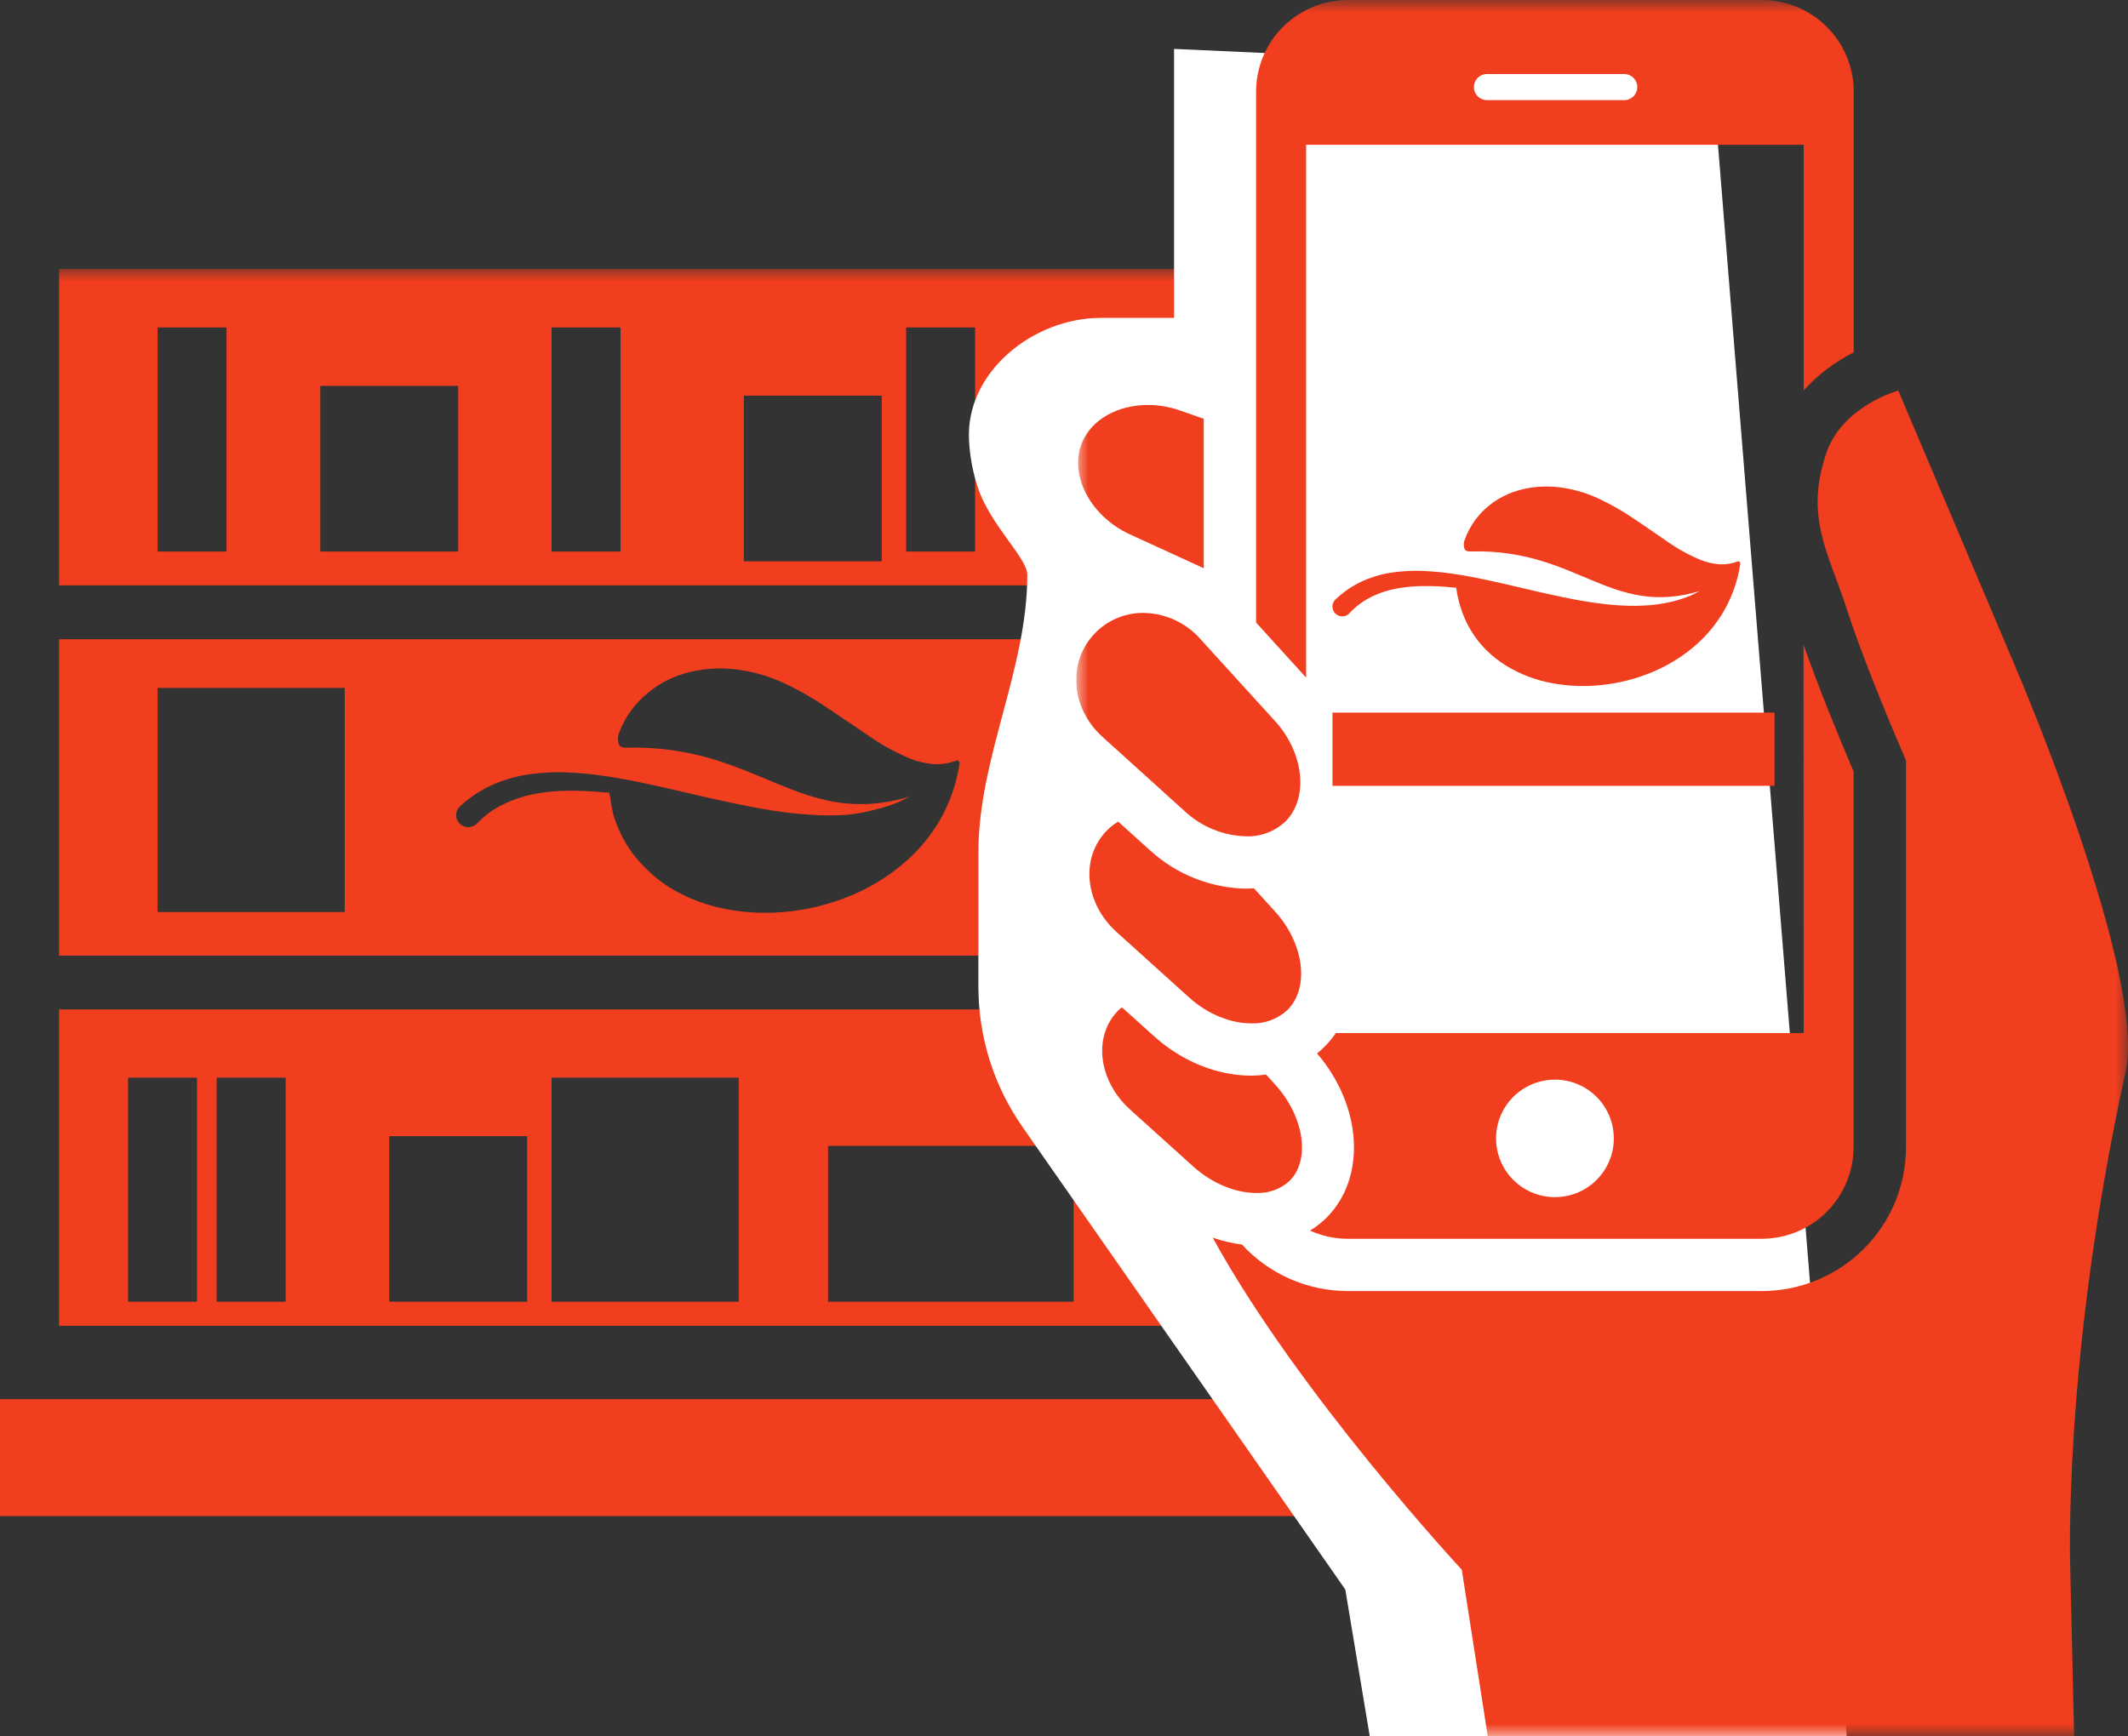
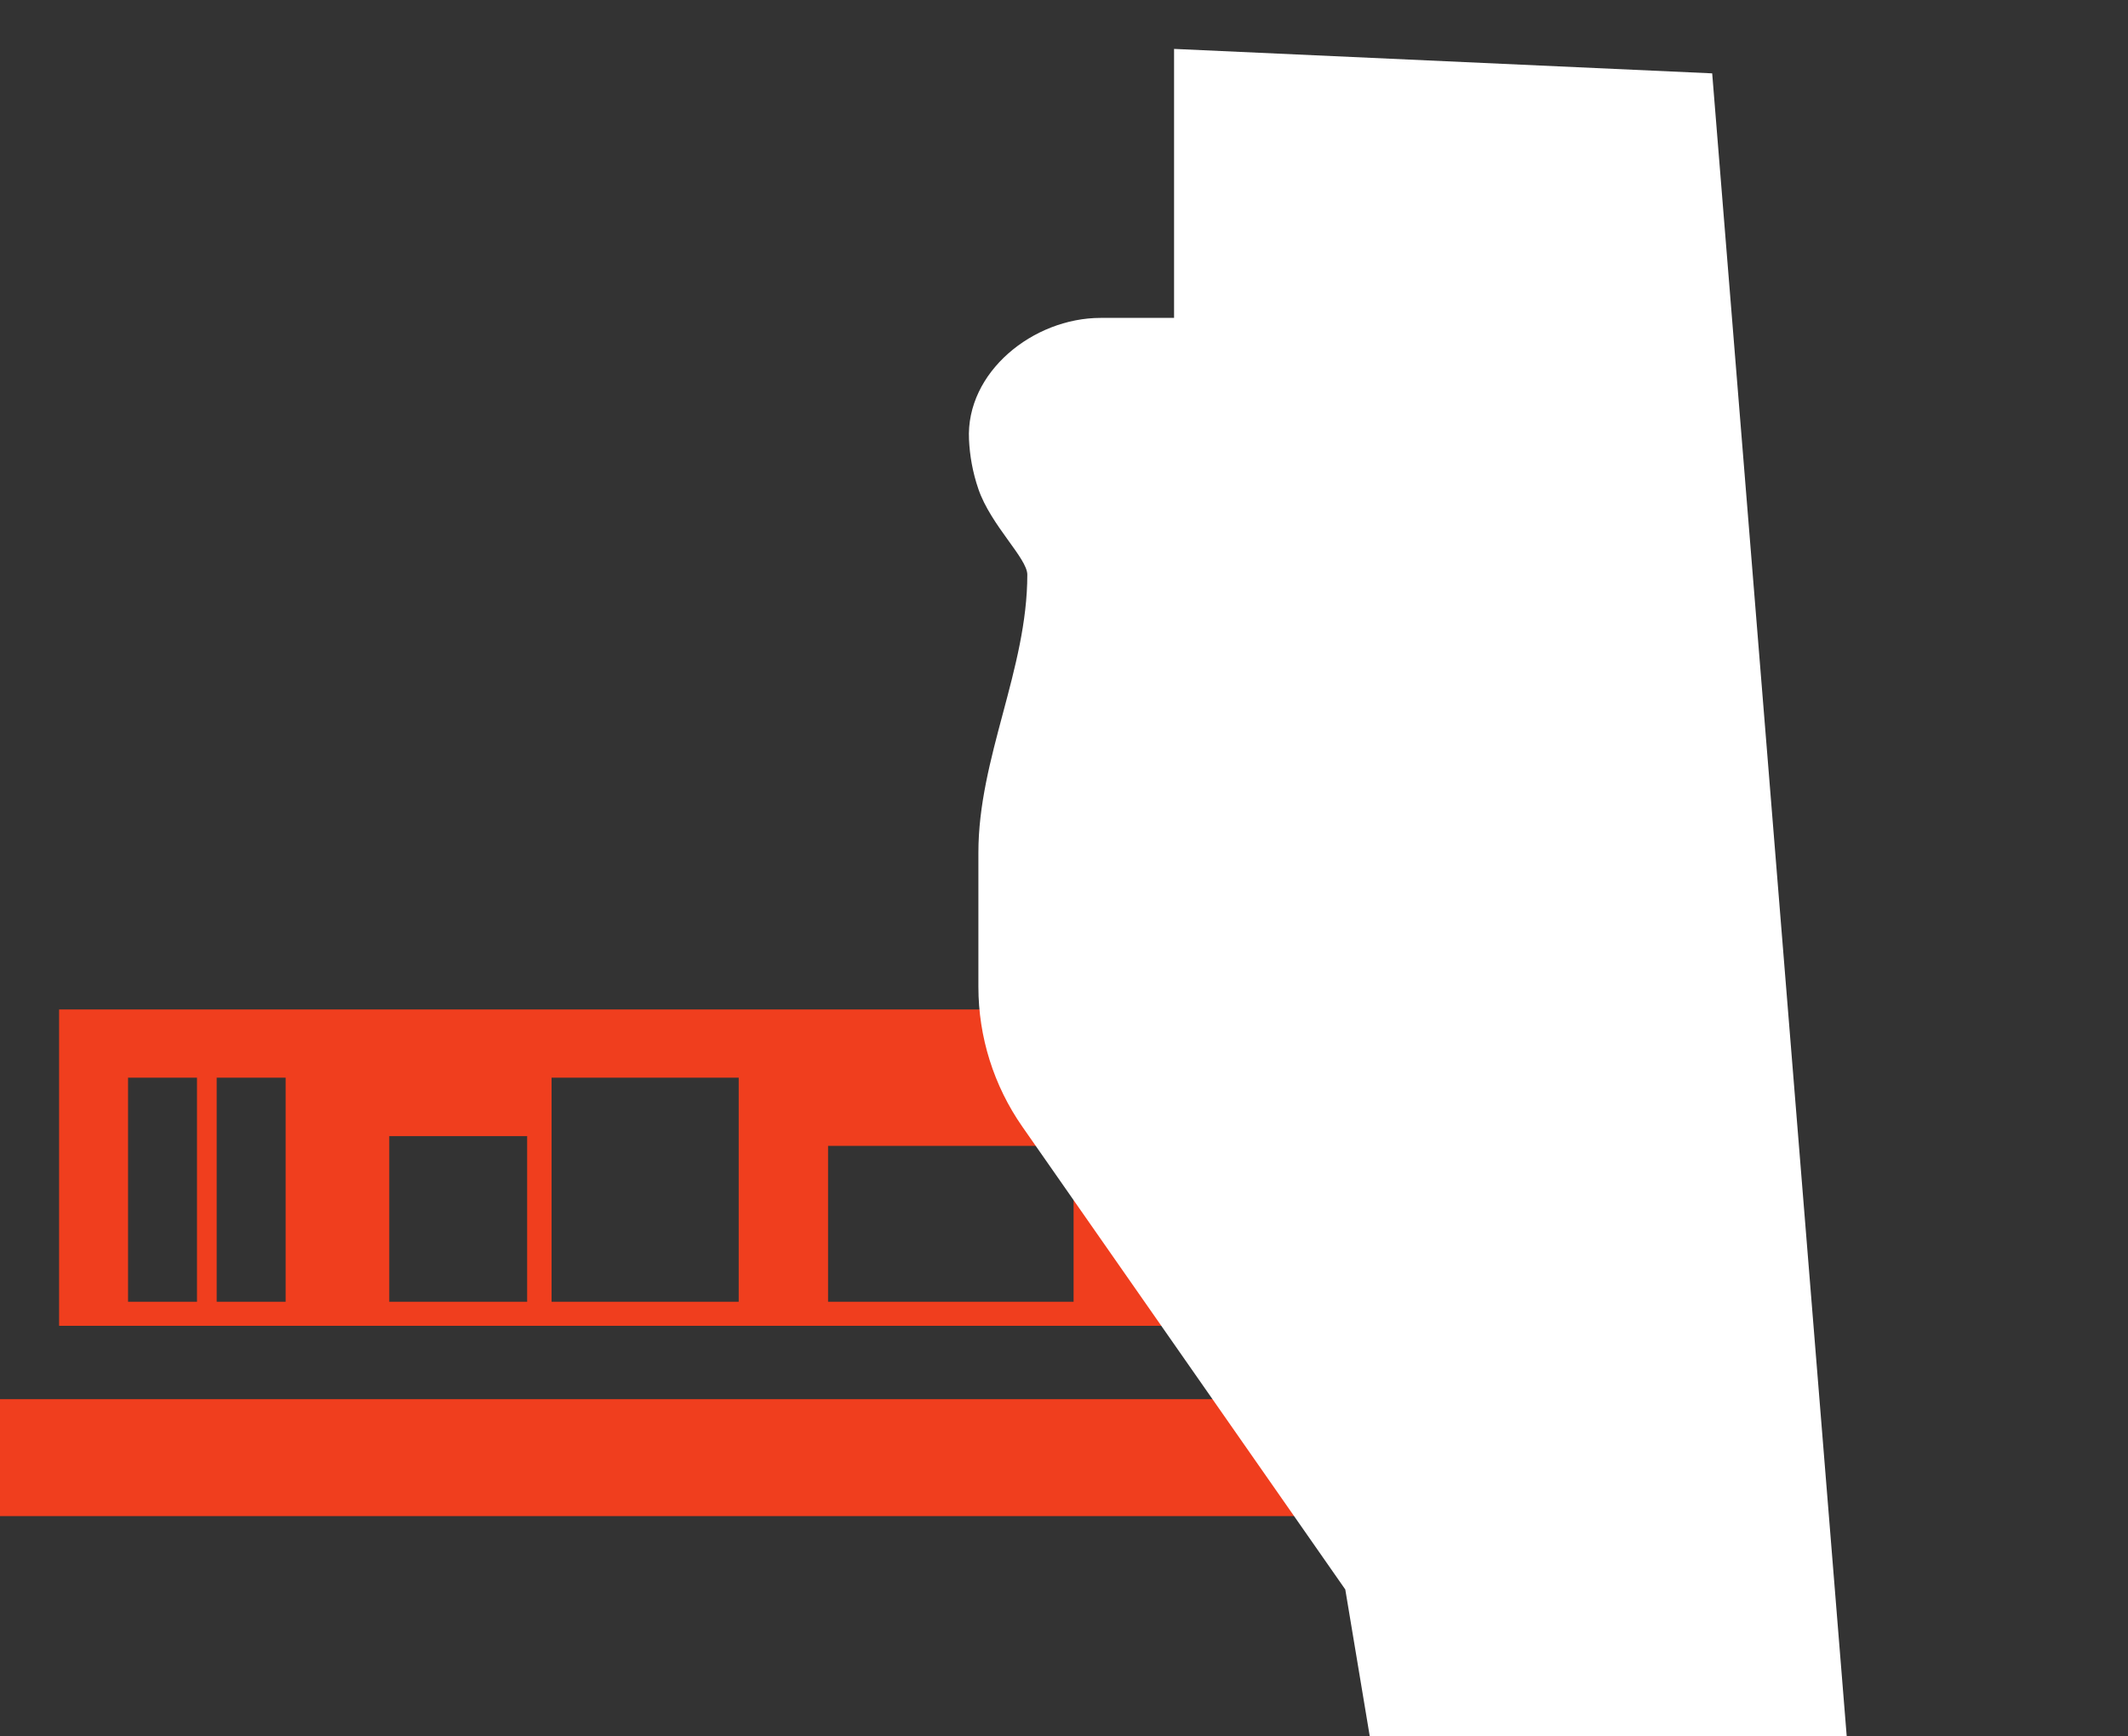
<svg xmlns="http://www.w3.org/2000/svg" width="87" height="71" viewBox="0 0 87 71" fill="none">
  <rect x="0" y="0" width="87" height="71" fill="#333333" stroke="none" />
  <g clip-path="url(#clip0_10420_23990)">
    <path d="M60 57.219H0V62H60V57.219Z" fill="#F03E1E" />
    <path d="M57.584 41.281H2.416V54.218H57.584V41.281ZM8.054 53.234H5.235V44.07H8.054V53.234ZM11.678 53.234H8.859V44.07H11.678V53.234ZM21.552 53.234H15.914V46.461H21.552V53.234ZM30.201 53.234H22.55V44.07H30.201V53.234ZM43.892 53.234H33.854V46.859H43.892V53.234ZM54.169 53.234H48.531V46.461H54.169V53.234Z" fill="#F03E1E" />
    <mask id="mask0_10420_23990" style="mask-type:luminance" maskUnits="userSpaceOnUse" x="0" y="11" width="60" height="51">
      <path d="M60 11H0V62H60V11Z" fill="white" />
    </mask>
    <g mask="url(#mask0_10420_23990)">
-       <path d="M57.584 26.141H2.416V39.078H57.584V26.141ZM14.094 37.297H6.443V28.133H14.094V37.297ZM38.432 33.528C38.014 34.246 37.469 34.883 36.821 35.408C36.178 35.934 35.457 36.359 34.683 36.667C33.91 36.978 33.097 37.182 32.267 37.273C31.435 37.367 30.594 37.34 29.77 37.193C28.937 37.048 28.138 36.751 27.415 36.317C27.051 36.09 26.714 35.823 26.412 35.52C26.102 35.222 25.831 34.886 25.607 34.52C25.387 34.154 25.213 33.763 25.087 33.356C25.037 33.159 24.996 32.96 24.966 32.759C24.966 32.655 24.926 32.544 24.91 32.44V32.408H24.745C24.227 32.354 23.707 32.33 23.186 32.336C22.732 32.341 22.279 32.386 21.834 32.472C21.467 32.541 21.11 32.652 20.77 32.803C20.516 32.91 20.273 33.044 20.046 33.201C19.957 33.269 19.868 33.332 19.808 33.388L19.719 33.464L19.683 33.496L19.643 33.536L19.494 33.683C19.4 33.775 19.274 33.826 19.142 33.826C19.01 33.826 18.884 33.773 18.791 33.681C18.698 33.589 18.646 33.463 18.647 33.333C18.647 33.203 18.7 33.078 18.793 32.986L18.95 32.846L18.991 32.81L19.047 32.767L19.172 32.667C19.264 32.595 19.369 32.524 19.486 32.444C19.775 32.259 20.083 32.104 20.404 31.982C20.811 31.826 21.236 31.718 21.668 31.659C22.166 31.59 22.669 31.566 23.17 31.587C23.718 31.609 24.264 31.662 24.805 31.747C25.925 31.914 27.084 32.189 28.236 32.456C29.388 32.723 30.54 32.986 31.627 33.153C32.17 33.237 32.702 33.293 33.205 33.321C33.679 33.352 34.154 33.352 34.627 33.321C35.036 33.278 35.442 33.202 35.839 33.093C36.139 33.019 36.434 32.923 36.721 32.806C36.938 32.715 37.099 32.607 37.228 32.567C32.654 33.93 31.035 30.448 25.619 30.575C25.534 30.575 25.377 30.575 25.317 30.468C25.282 30.386 25.264 30.299 25.264 30.211C25.264 30.122 25.282 30.035 25.317 29.954C25.379 29.787 25.453 29.624 25.538 29.468C25.71 29.158 25.924 28.874 26.174 28.623C26.424 28.368 26.705 28.145 27.012 27.962C27.319 27.783 27.646 27.641 27.986 27.539C28.659 27.346 29.365 27.289 30.06 27.372L30.318 27.408L30.568 27.451C30.741 27.483 30.906 27.523 31.071 27.571C31.4 27.667 31.721 27.785 32.033 27.926C32.648 28.213 33.237 28.549 33.797 28.93C34.357 29.3 34.905 29.683 35.46 30.053C36.001 30.436 36.584 30.76 37.196 31.017C37.499 31.142 37.819 31.218 38.146 31.245C38.467 31.269 38.789 31.221 39.089 31.105C39.116 31.096 39.147 31.098 39.173 31.111C39.199 31.123 39.219 31.146 39.229 31.173C39.233 31.19 39.233 31.208 39.229 31.225C39.106 32.04 38.833 32.826 38.424 33.544M48.322 37.297H45.503V28.133H48.322V37.297ZM55.377 37.297H49.739V30.523H55.377V37.297Z" fill="#F03E1E" />
-       <path d="M57.584 11H2.416V23.937H57.584V11ZM9.262 22.555H6.443V13.391H9.262V22.555ZM18.733 22.555H13.095V15.781H18.733V22.555ZM25.369 22.555H22.55V13.391H25.369V22.555ZM36.048 22.953H30.411V16.18H36.048V22.953ZM39.866 22.555H37.047V13.391H39.866V22.555ZM47.323 22.555H41.686V15.781H47.323V22.555ZM56.327 22.555H48.797V17.773H56.327V22.555Z" fill="#F03E1E" />
-     </g>
+       </g>
  </g>
  <path d="M56 71H75.5L70 3L48 2V13H45C42.239 13 39.48 15.221 39.616 17.979C39.648 18.625 39.758 19.294 40 20C40.512 21.489 42 22.833 42 23.5C42 27.369 40 30.994 40 34.863V40.356C40 42.403 40.628 44.4 41.799 46.078L55 65L56 71Z" fill="white" />
  <g clip-path="url(#clip1_10420_23990)">
    <mask id="mask1_10420_23990" style="mask-type:luminance" maskUnits="userSpaceOnUse" x="44" y="0" width="43" height="71">
-       <path d="M87 0H44V70.998H87V0Z" fill="white" />
-     </mask>
+       </mask>
    <g mask="url(#mask1_10420_23990)">
      <path d="M82.424 27.334L77.608 15.972C77.608 15.972 75.33 16.593 74.671 18.518C73.772 21.136 74.755 22.6 75.473 24.822C76.097 26.767 77.207 29.431 77.924 31.104V36.399V46.92C77.922 48.478 77.301 49.972 76.197 51.073C75.093 52.175 73.596 52.794 72.035 52.796H55.101C54.287 52.796 53.482 52.627 52.738 52.299C51.993 51.971 51.324 51.493 50.775 50.893C50.367 50.843 49.966 50.749 49.579 50.612C53.081 57 59.762 64.19 59.762 64.19L60.825 71H84.797L84.641 64.19C84.641 64.19 84.305 55.615 86.902 43.839C87.782 39.845 82.439 27.36 82.424 27.34" fill="#F03E1E" />
      <path d="M49.213 23.238V17.125L48.231 16.783C47.813 16.637 47.373 16.562 46.929 16.561C45.714 16.561 44.627 17.139 44.232 18.115C43.701 19.426 44.578 21.103 46.181 21.846L49.213 23.238Z" fill="#F03E1E" />
      <path d="M48.778 47.697C49.568 48.412 50.528 48.785 51.355 48.785C51.605 48.797 51.854 48.759 52.09 48.674C52.325 48.588 52.54 48.457 52.724 48.288C53.586 47.428 53.319 45.657 52.132 44.352L51.763 43.944C51.562 43.972 51.36 43.986 51.157 43.988C49.755 43.988 48.311 43.399 47.177 42.371L45.87 41.196C45.823 41.235 45.771 41.267 45.728 41.311C44.679 42.357 44.891 44.184 46.195 45.367L48.778 47.697Z" fill="#F03E1E" />
      <path d="M48.613 40.789C49.383 41.485 50.327 41.85 51.155 41.85C51.427 41.861 51.699 41.817 51.953 41.722C52.208 41.627 52.442 41.483 52.64 41.297C53.547 40.392 53.318 38.584 52.131 37.278L51.266 36.327C51.16 36.327 51.053 36.341 50.945 36.341C49.481 36.314 48.078 35.751 47.002 34.76L45.714 33.6C45.552 33.698 45.403 33.815 45.268 33.947C44.164 35.049 44.334 36.919 45.639 38.104L48.613 40.789Z" fill="#F03E1E" />
      <path d="M48.44 33.178C49.122 33.812 50.013 34.176 50.945 34.2C51.24 34.211 51.534 34.162 51.81 34.058C52.086 33.954 52.338 33.796 52.553 33.594C53.508 32.643 53.318 30.796 52.13 29.49L49.071 26.128C48.779 25.798 48.421 25.533 48.021 25.35C47.62 25.167 47.185 25.07 46.745 25.064C46.384 25.062 46.026 25.131 45.692 25.268C45.358 25.405 45.054 25.607 44.799 25.862C43.637 27.021 43.757 28.94 45.064 30.124L48.44 33.178Z" fill="#F03E1E" />
      <path d="M73.741 42.244H54.615C54.478 42.446 54.322 42.635 54.148 42.808C54.053 42.904 53.952 42.994 53.847 43.079C55.693 45.241 55.873 48.156 54.231 49.799C54.028 50 53.802 50.176 53.558 50.324C54.04 50.544 54.564 50.658 55.094 50.659H72.042C73.033 50.654 73.982 50.258 74.683 49.558C75.383 48.857 75.778 47.909 75.781 46.92V31.547C75.157 30.092 74.343 28.093 73.735 26.37L73.741 42.244ZM65.98 46.561C65.978 47.036 65.836 47.5 65.57 47.894C65.305 48.288 64.928 48.595 64.488 48.776C64.048 48.956 63.564 49.003 63.097 48.909C62.631 48.816 62.202 48.587 61.866 48.25C61.53 47.914 61.301 47.486 61.209 47.02C61.117 46.554 61.164 46.071 61.347 45.633C61.529 45.194 61.837 44.819 62.233 44.555C62.629 44.291 63.094 44.15 63.57 44.15C64.209 44.15 64.821 44.403 65.273 44.854C65.725 45.304 65.978 45.916 65.978 46.553" fill="#F03E1E" />
      <path d="M51.353 25.459L53.398 27.71V5.92H73.741V15.965C74.32 15.325 75.014 14.798 75.787 14.411V3.739C75.784 2.748 75.388 1.799 74.686 1.099C73.985 0.398 73.034 0.003 72.041 0L55.101 0C54.108 0.002 53.157 0.397 52.454 1.098C51.752 1.798 51.356 2.748 51.353 3.739V25.459ZM60.764 3.027H66.372C66.445 3.023 66.518 3.034 66.586 3.059C66.654 3.084 66.717 3.123 66.77 3.173C66.823 3.223 66.865 3.283 66.894 3.349C66.922 3.416 66.937 3.488 66.937 3.561C66.937 3.633 66.922 3.705 66.894 3.772C66.865 3.839 66.823 3.899 66.77 3.949C66.717 3.999 66.654 4.038 66.586 4.063C66.518 4.088 66.445 4.099 66.372 4.095H60.764C60.627 4.087 60.498 4.028 60.404 3.929C60.31 3.829 60.257 3.698 60.257 3.561C60.257 3.424 60.31 3.292 60.404 3.193C60.498 3.094 60.627 3.034 60.764 3.027Z" fill="#F03E1E" />
      <path d="M55.162 25.081L55.284 24.96L55.315 24.929L55.346 24.903L55.416 24.84C55.466 24.795 55.536 24.744 55.609 24.685C55.792 24.552 55.989 24.439 56.195 24.346C56.47 24.224 56.759 24.133 57.055 24.077C57.414 24.008 57.779 23.971 58.145 23.967C58.566 23.962 58.987 23.981 59.406 24.024L59.538 24.038V24.065C59.551 24.149 59.568 24.237 59.582 24.323C59.616 24.493 59.658 24.661 59.71 24.826C59.812 25.158 59.954 25.477 60.132 25.775C60.31 26.073 60.525 26.347 60.772 26.591C61.017 26.834 61.29 27.047 61.584 27.228C62.169 27.583 62.816 27.826 63.49 27.945C64.159 28.065 64.841 28.086 65.516 28.009C66.189 27.936 66.848 27.77 67.475 27.516C68.101 27.263 68.685 26.916 69.205 26.487C69.725 26.057 70.164 25.537 70.499 24.951C70.83 24.365 71.05 23.724 71.149 23.059C71.152 23.045 71.152 23.03 71.149 23.015C71.145 23.004 71.139 22.994 71.131 22.985C71.123 22.976 71.114 22.969 71.103 22.963C71.092 22.958 71.081 22.955 71.069 22.955C71.057 22.954 71.045 22.956 71.034 22.959C70.791 23.054 70.53 23.093 70.27 23.073C70.006 23.051 69.747 22.989 69.502 22.888C69.007 22.678 68.537 22.414 68.1 22.101C67.651 21.798 67.209 21.48 66.754 21.183C66.3 20.875 65.822 20.605 65.324 20.374C65.072 20.26 64.811 20.164 64.545 20.087C64.411 20.048 64.277 20.017 64.137 19.989C64.07 19.976 64.005 19.964 63.936 19.953C63.867 19.942 63.796 19.931 63.726 19.925C63.163 19.857 62.592 19.904 62.048 20.062C61.773 20.145 61.509 20.26 61.261 20.405C61.013 20.555 60.785 20.735 60.584 20.943C60.381 21.152 60.209 21.389 60.073 21.646C60.003 21.774 59.944 21.907 59.893 22.044C59.864 22.11 59.847 22.18 59.845 22.253C59.843 22.325 59.856 22.396 59.883 22.463C59.931 22.552 60.06 22.552 60.127 22.551C64.511 22.432 65.821 25.274 69.522 24.163C69.417 24.195 69.289 24.284 69.111 24.358C68.879 24.454 68.641 24.532 68.398 24.593C68.083 24.671 67.762 24.723 67.438 24.749C67.056 24.779 66.671 24.783 66.288 24.761C65.88 24.738 65.452 24.691 65.011 24.624C64.129 24.489 63.199 24.275 62.266 24.055C61.333 23.836 60.397 23.614 59.49 23.477C59.052 23.409 58.61 23.366 58.167 23.348C57.761 23.331 57.353 23.351 56.951 23.407C56.6 23.456 56.257 23.544 55.927 23.671C55.667 23.771 55.419 23.898 55.186 24.049C55.089 24.116 55.005 24.17 54.93 24.231L54.827 24.314L54.782 24.349L54.749 24.379L54.622 24.494L54.606 24.508C54.566 24.544 54.533 24.588 54.511 24.638C54.488 24.687 54.476 24.74 54.474 24.794C54.473 24.848 54.482 24.902 54.502 24.953C54.522 25.003 54.552 25.049 54.591 25.087C54.629 25.126 54.675 25.156 54.725 25.177C54.775 25.197 54.829 25.207 54.883 25.206C54.938 25.205 54.991 25.193 55.041 25.171C55.09 25.149 55.135 25.117 55.172 25.077" fill="#F03E1E" />
      <path d="M72.549 29.142H54.477V32.136H72.549V29.142Z" fill="#F03E1E" />
    </g>
  </g>
  <defs>
    <clipPath id="clip0_10420_23990">
      <rect width="60" height="51" fill="white" transform="translate(0 11)" />
    </clipPath>
    <clipPath id="clip1_10420_23990">
      <rect width="43" height="71" fill="white" transform="translate(44)" />
    </clipPath>
  </defs>
</svg>